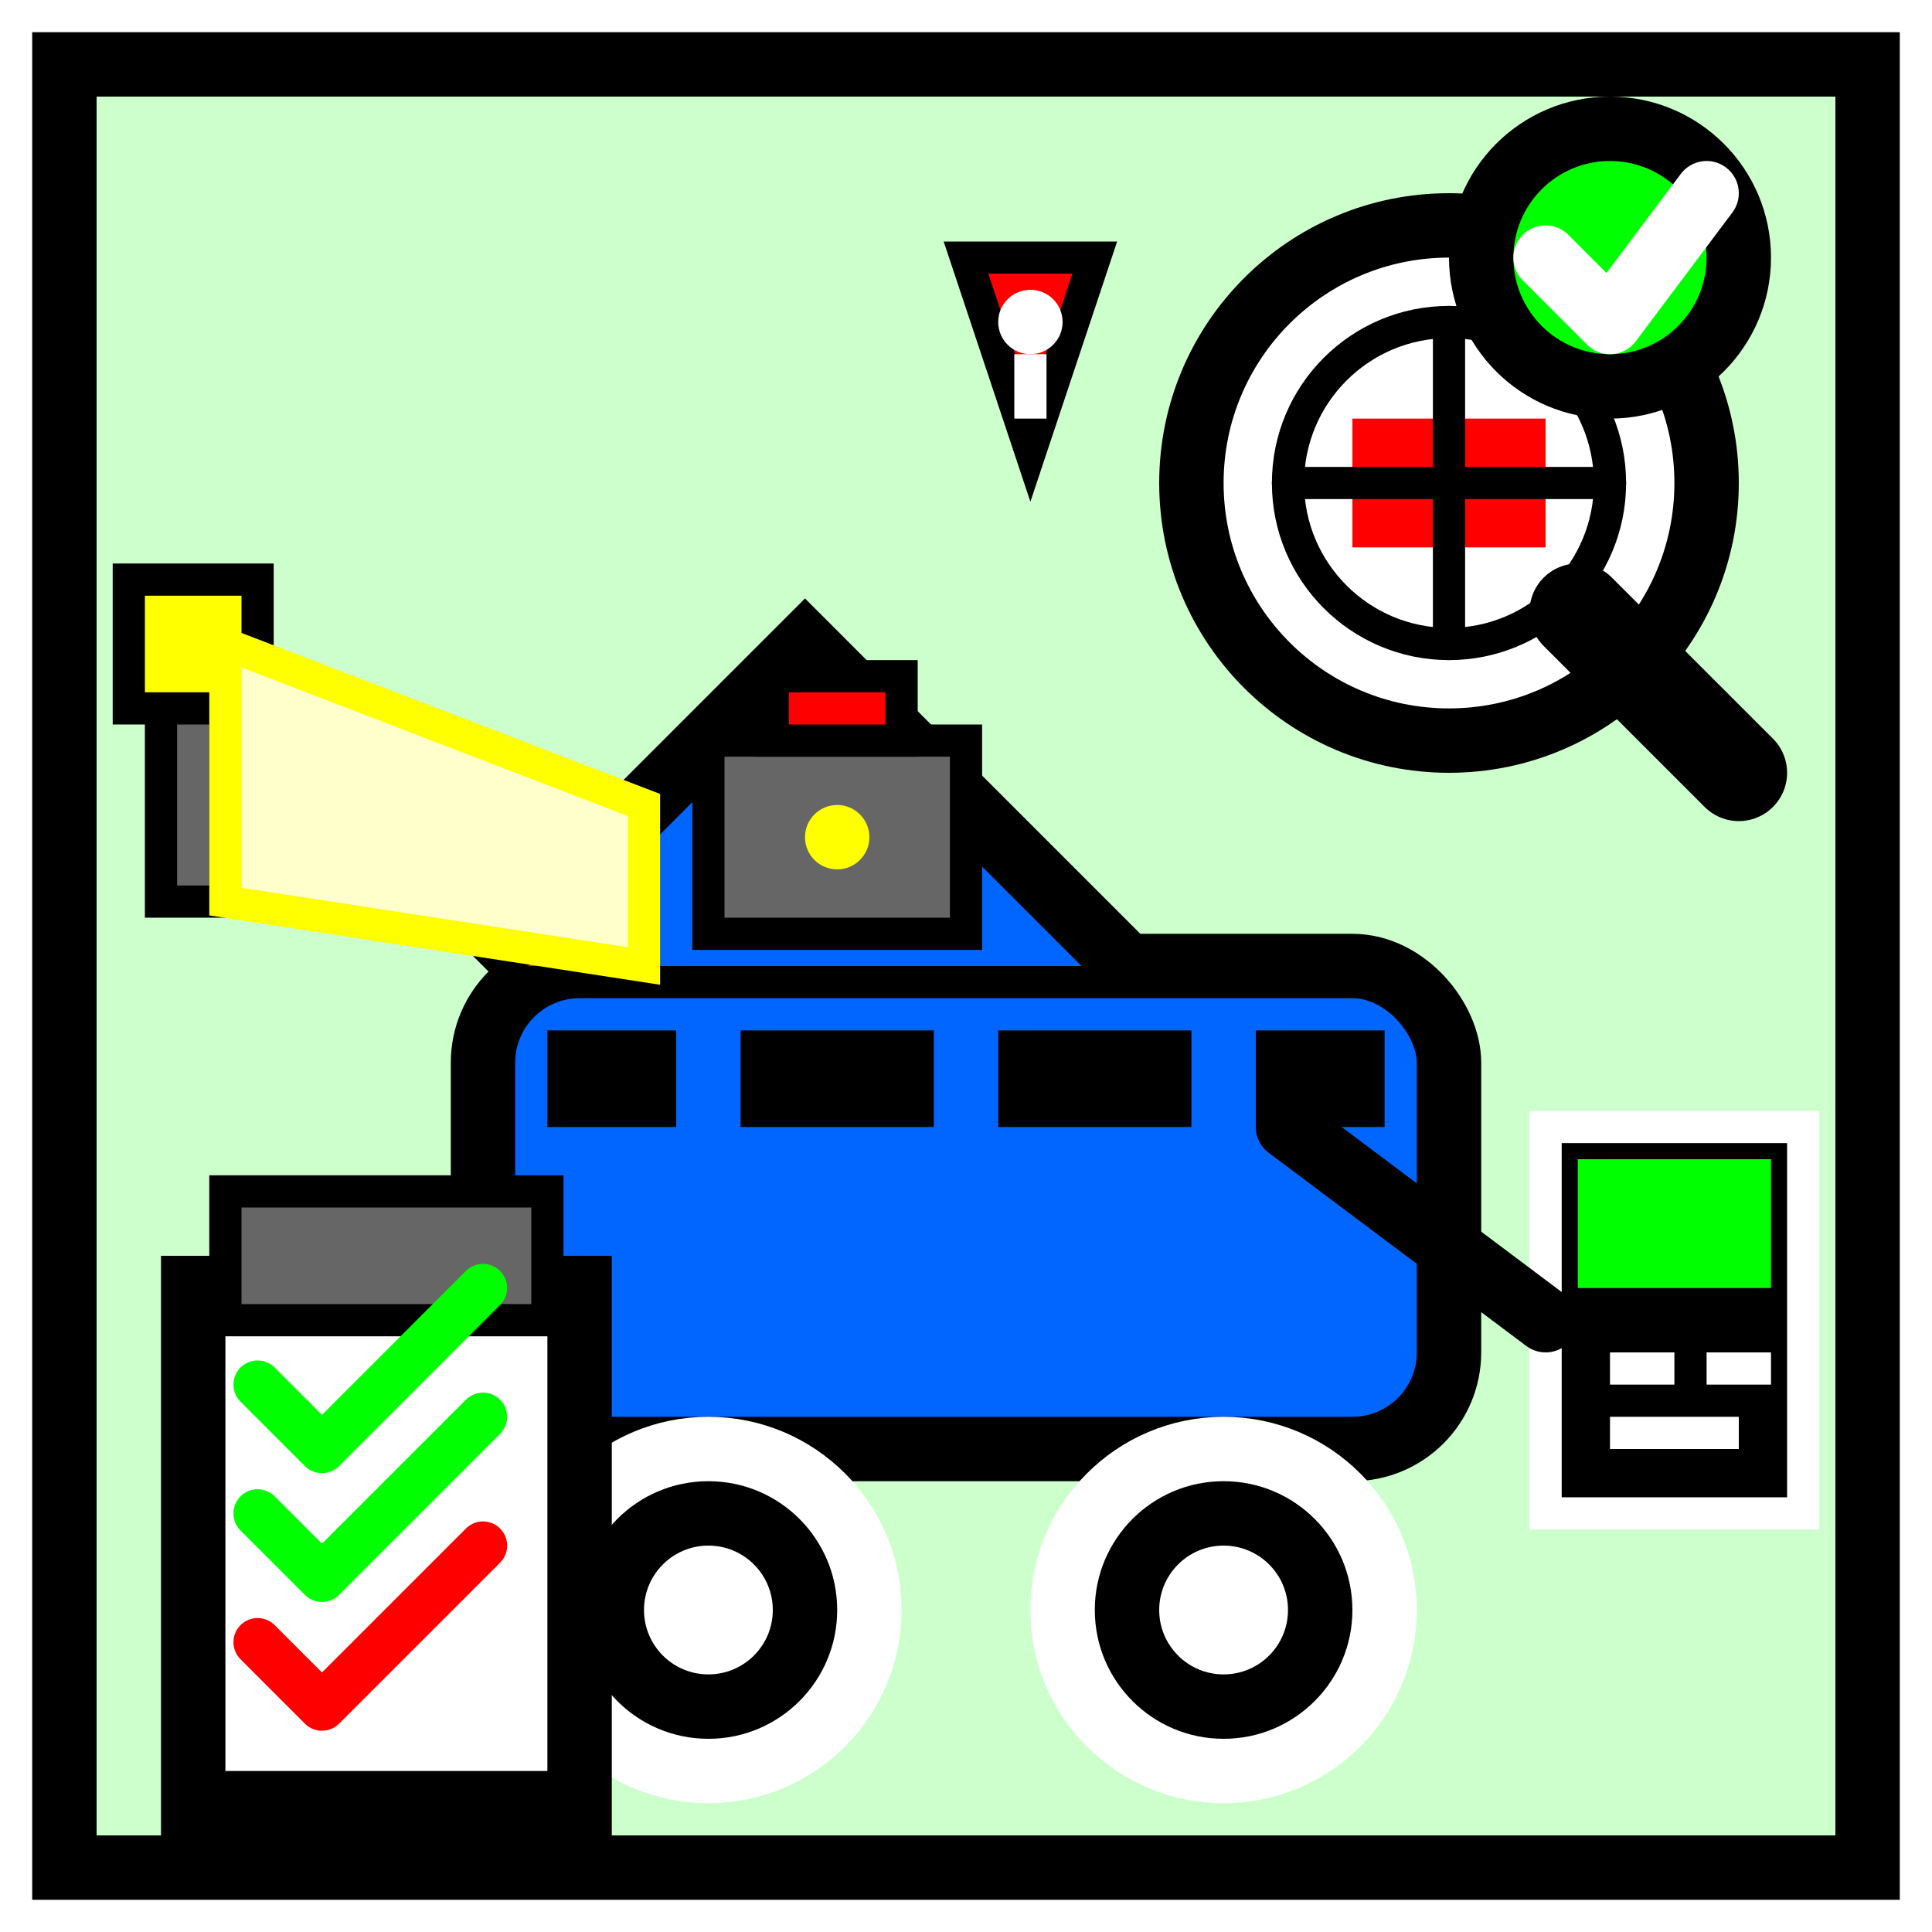
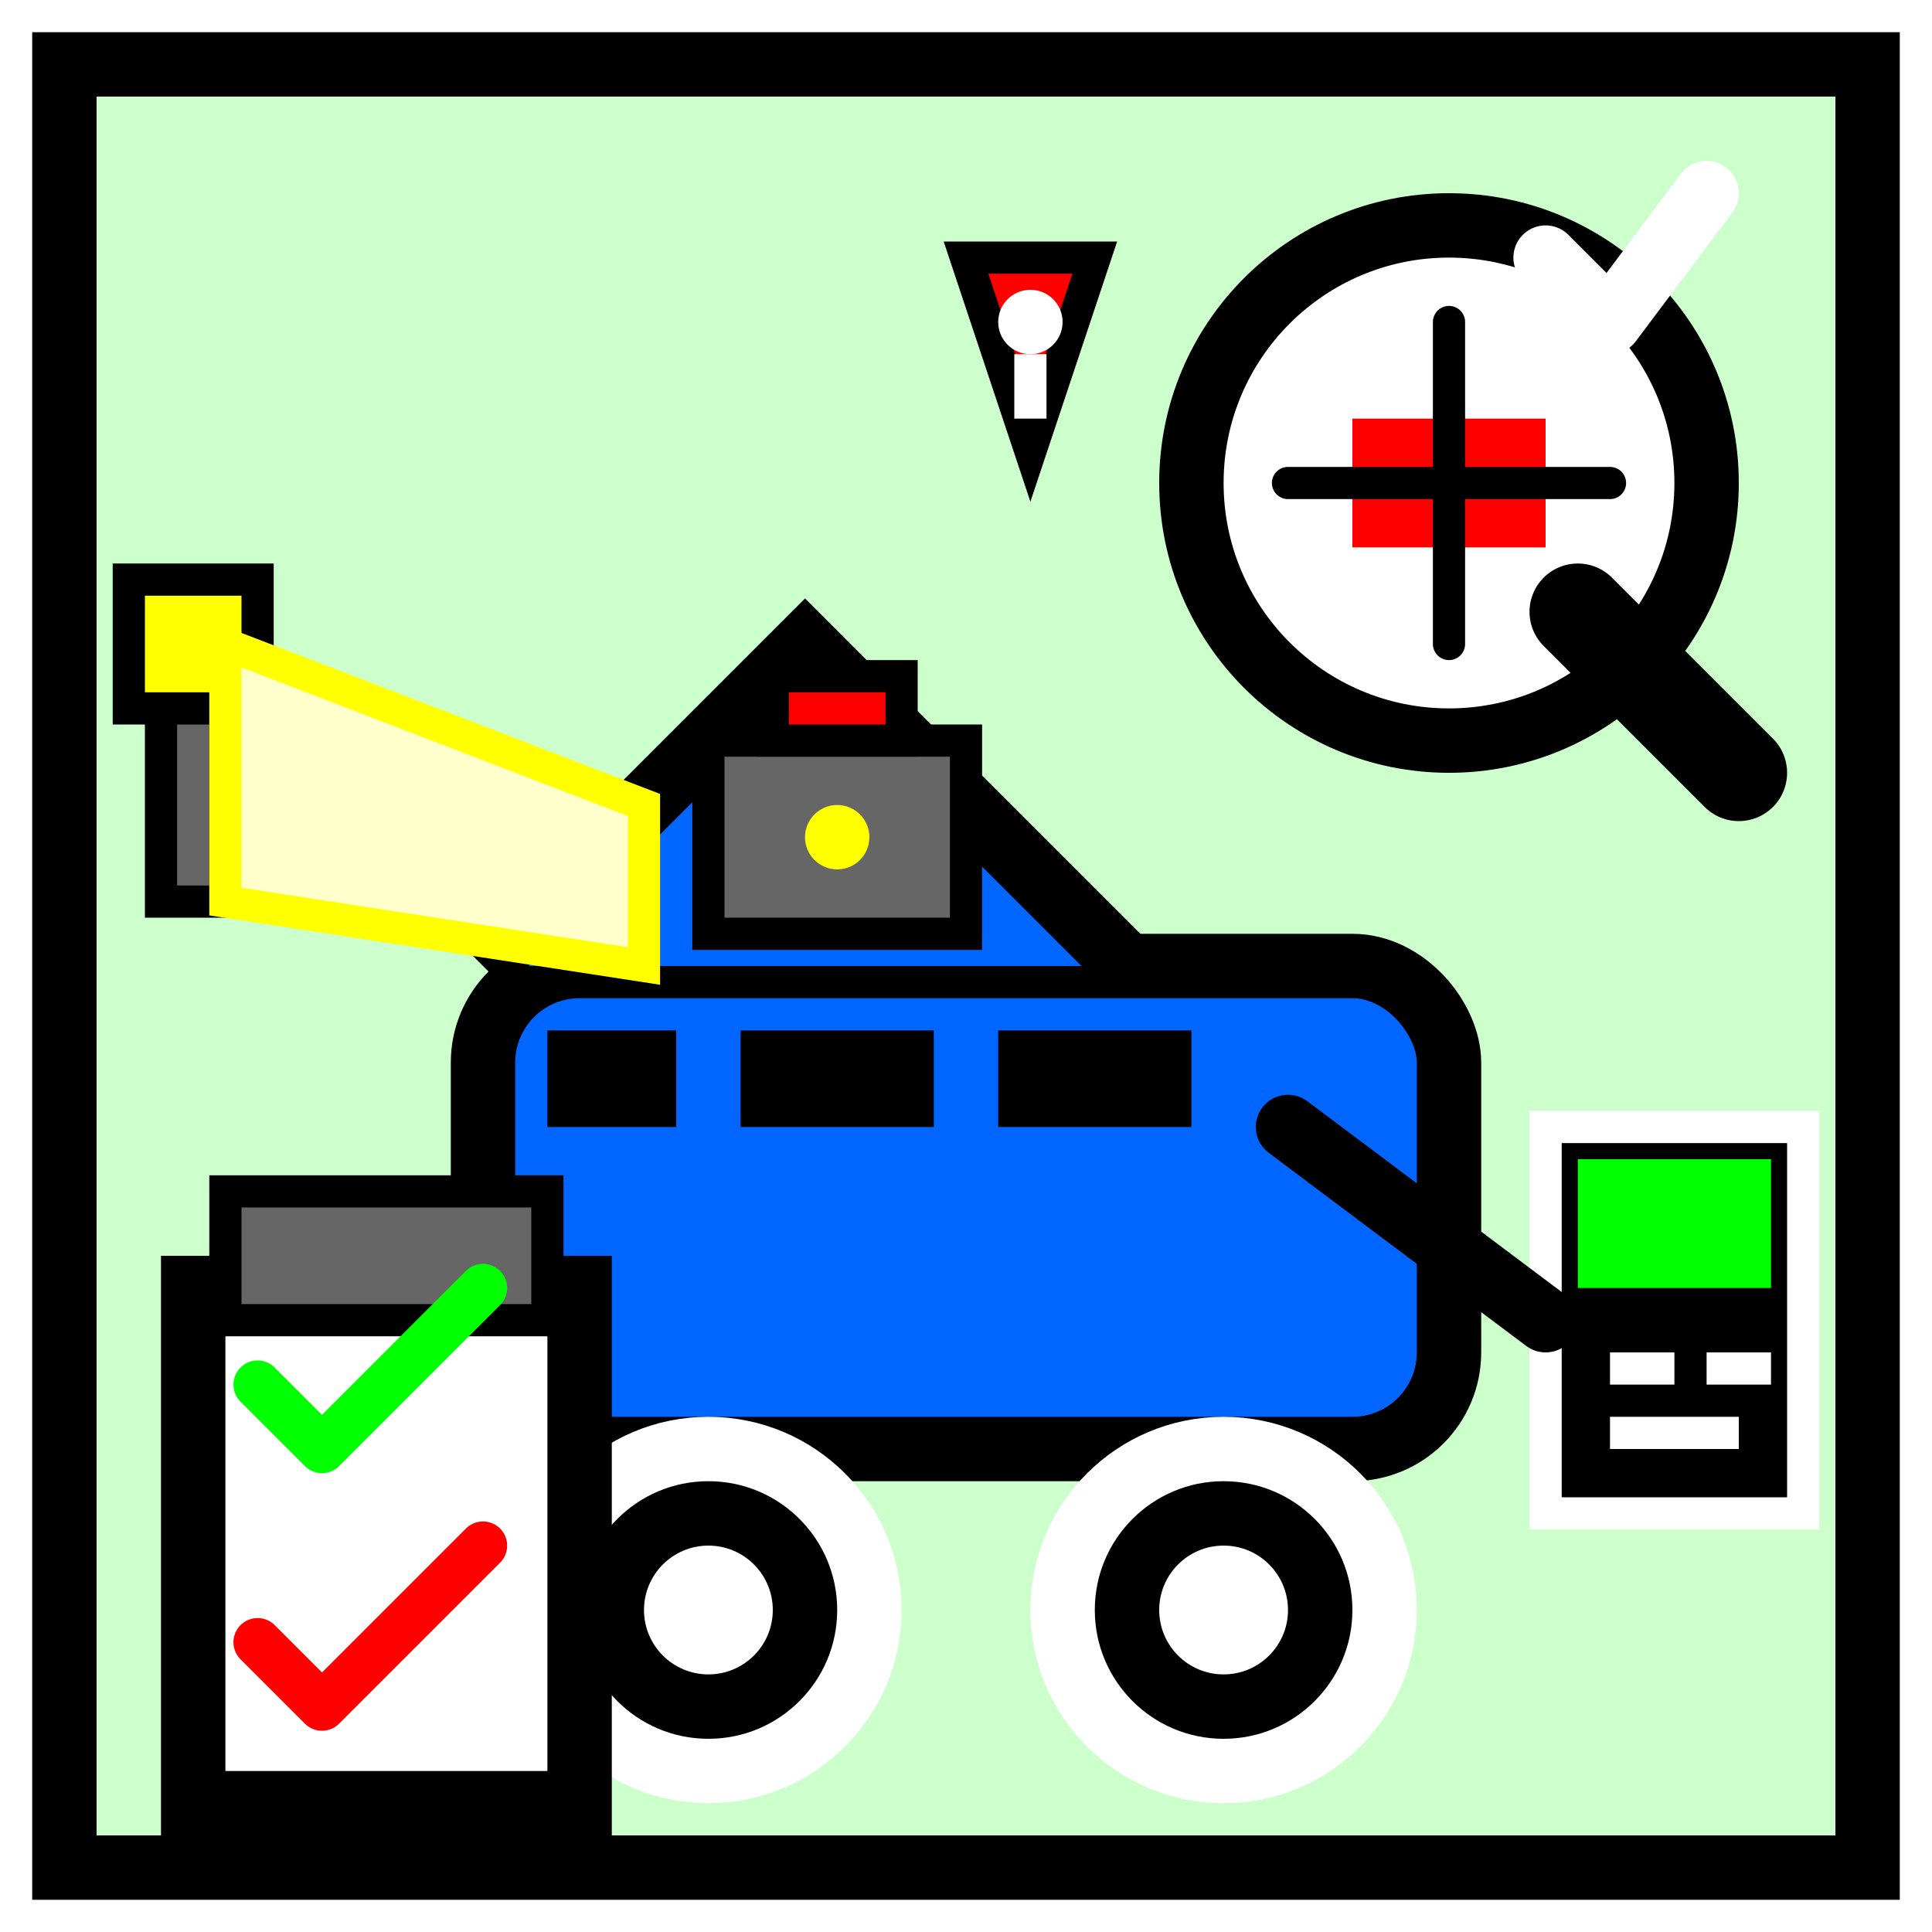
<svg xmlns="http://www.w3.org/2000/svg" width="60" height="60" viewBox="0 0 60 60" fill="none">
-   <rect width="60" height="60" fill="#FFFFFF" />
  <rect x="2" y="2" width="56" height="56" fill="#CCFFCC" stroke="#000000" stroke-width="2" />
  <rect x="15" y="30" width="30" height="15" rx="3" fill="#0066FF" stroke="#000000" stroke-width="2" />
  <rect x="17" y="32" width="4" height="3" fill="#000000" />
  <rect x="23" y="32" width="6" height="3" fill="#000000" />
  <rect x="31" y="32" width="6" height="3" fill="#000000" />
-   <rect x="39" y="32" width="4" height="3" fill="#000000" />
  <circle cx="22" cy="50" r="5" fill="#000000" stroke="#FFFFFF" stroke-width="2" />
  <circle cx="22" cy="50" r="2" fill="#FFFFFF" />
  <circle cx="38" cy="50" r="5" fill="#000000" stroke="#FFFFFF" stroke-width="2" />
  <circle cx="38" cy="50" r="2" fill="#FFFFFF" />
  <path d="M15 30L25 20L35 30" fill="#0066FF" stroke="#000000" stroke-width="2" />
  <rect x="22" y="23" width="8" height="6" fill="#666666" stroke="#000000" stroke-width="1" />
  <rect x="24" y="21" width="4" height="2" fill="#FF0000" stroke="#000000" stroke-width="1" />
  <circle cx="26" cy="26" r="1" fill="#FFFF00" />
  <rect x="48" y="35" width="8" height="12" fill="#000000" stroke="#FFFFFF" stroke-width="1" />
  <rect x="49" y="36" width="6" height="4" fill="#00FF00" />
  <rect x="50" y="42" width="2" height="1" fill="#FFFFFF" />
  <rect x="53" y="42" width="2" height="1" fill="#FFFFFF" />
  <rect x="50" y="44" width="4" height="1" fill="#FFFFFF" />
  <path d="M48 41L40 35" stroke="#000000" stroke-width="2" stroke-linecap="round" />
  <rect x="5" y="20" width="2" height="8" fill="#666666" stroke="#000000" stroke-width="1" />
  <rect x="4" y="18" width="4" height="4" fill="#FFFF00" stroke="#000000" stroke-width="1" />
  <path d="M7 20L20 25L20 30L7 28Z" fill="#FFFFCC" stroke="#FFFF00" stroke-width="1" />
  <rect x="6" y="40" width="12" height="16" fill="#FFFFFF" stroke="#000000" stroke-width="2" />
  <rect x="7" y="37" width="10" height="4" fill="#666666" stroke="#000000" stroke-width="1" />
  <path d="M8 43L10 45L15 40" stroke="#00FF00" stroke-width="1.5" stroke-linecap="round" stroke-linejoin="round" />
-   <path d="M8 47L10 49L15 44" stroke="#00FF00" stroke-width="1.5" stroke-linecap="round" stroke-linejoin="round" />
  <path d="M8 51L10 53L15 48" stroke="#FF0000" stroke-width="1.5" stroke-linecap="round" stroke-linejoin="round" />
  <circle cx="45" cy="15" r="8" fill="#FFFFFF" stroke="#000000" stroke-width="2" />
-   <circle cx="45" cy="15" r="5" fill="none" stroke="#000000" stroke-width="1" />
  <path d="M49 19L54 24" stroke="#000000" stroke-width="3" stroke-linecap="round" />
  <rect x="42" y="13" width="6" height="4" fill="#FF0000" />
  <path d="M40 15L50 15M45 10L45 20" stroke="#000000" stroke-width="1" stroke-linecap="round" />
  <polygon points="30,8 34,8 32,14" fill="#FF0000" stroke="#000000" stroke-width="1" />
  <circle cx="32" cy="10" r="1" fill="#FFFFFF" />
  <rect x="31.5" y="11" width="1" height="2" fill="#FFFFFF" />
-   <circle cx="50" cy="8" r="4" fill="#00FF00" stroke="#000000" stroke-width="2" />
  <path d="M48 8L50 10L53 6" stroke="#FFFFFF" stroke-width="2" stroke-linecap="round" stroke-linejoin="round" />
</svg>